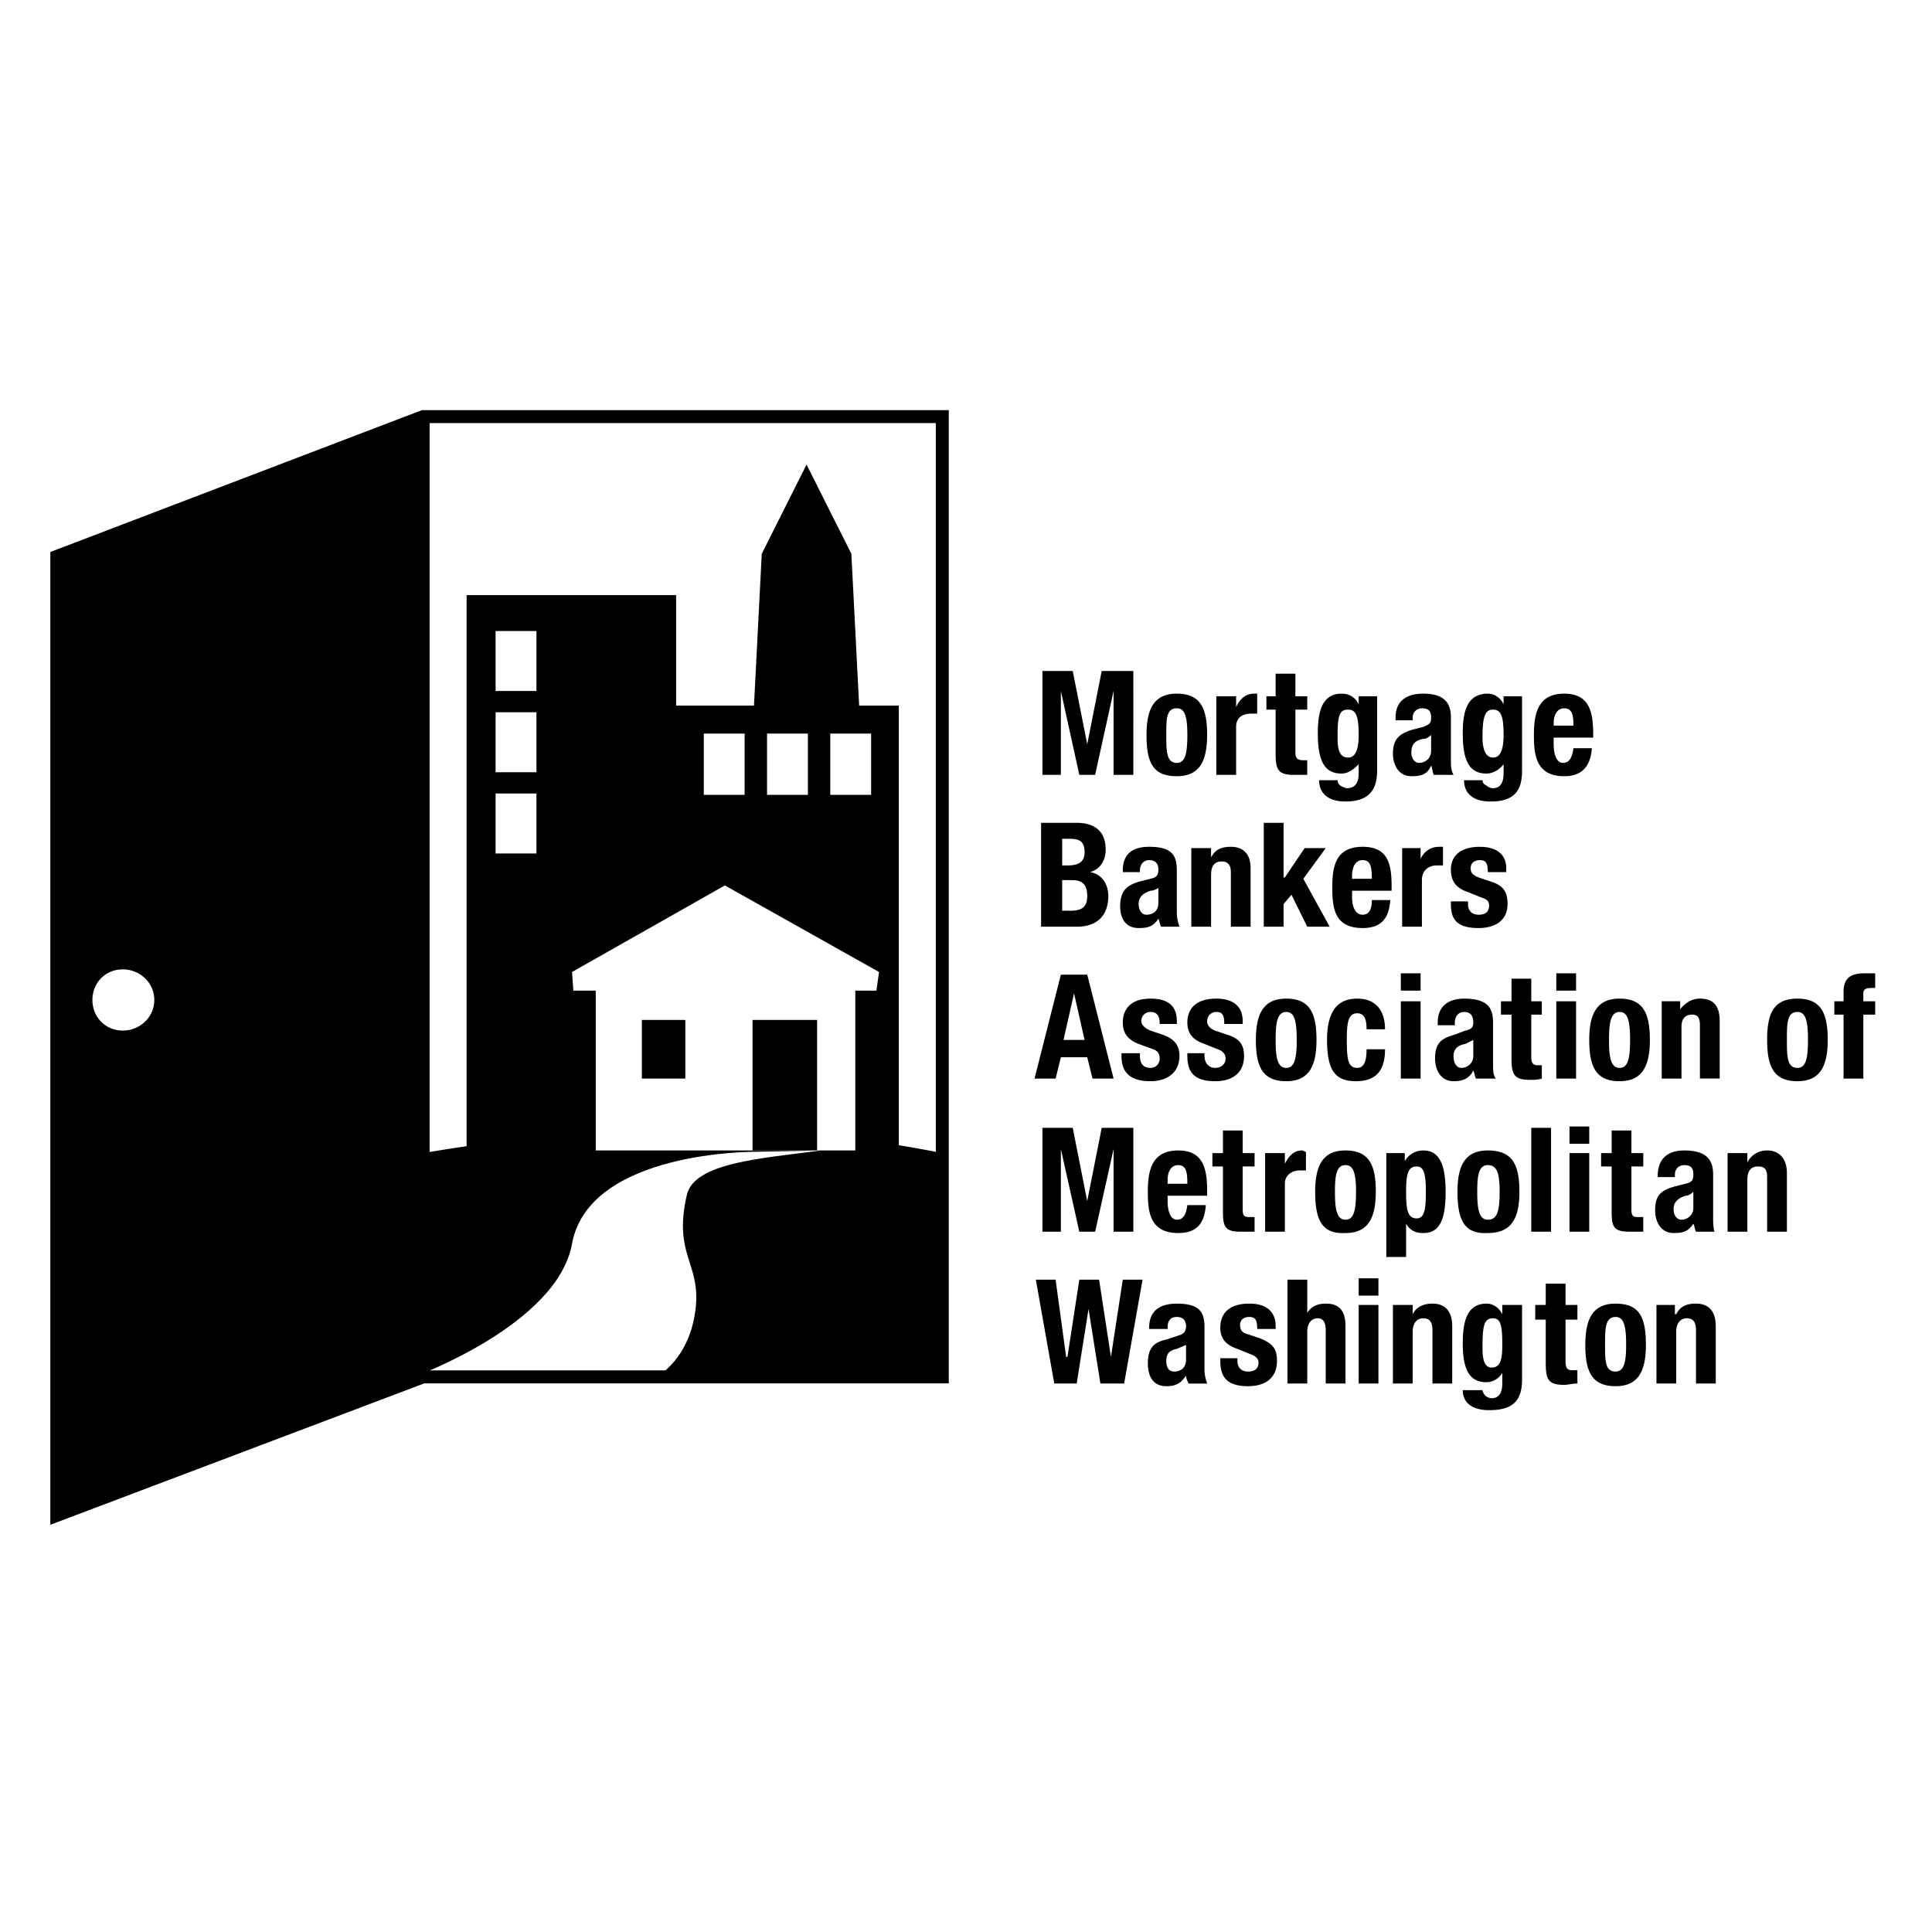
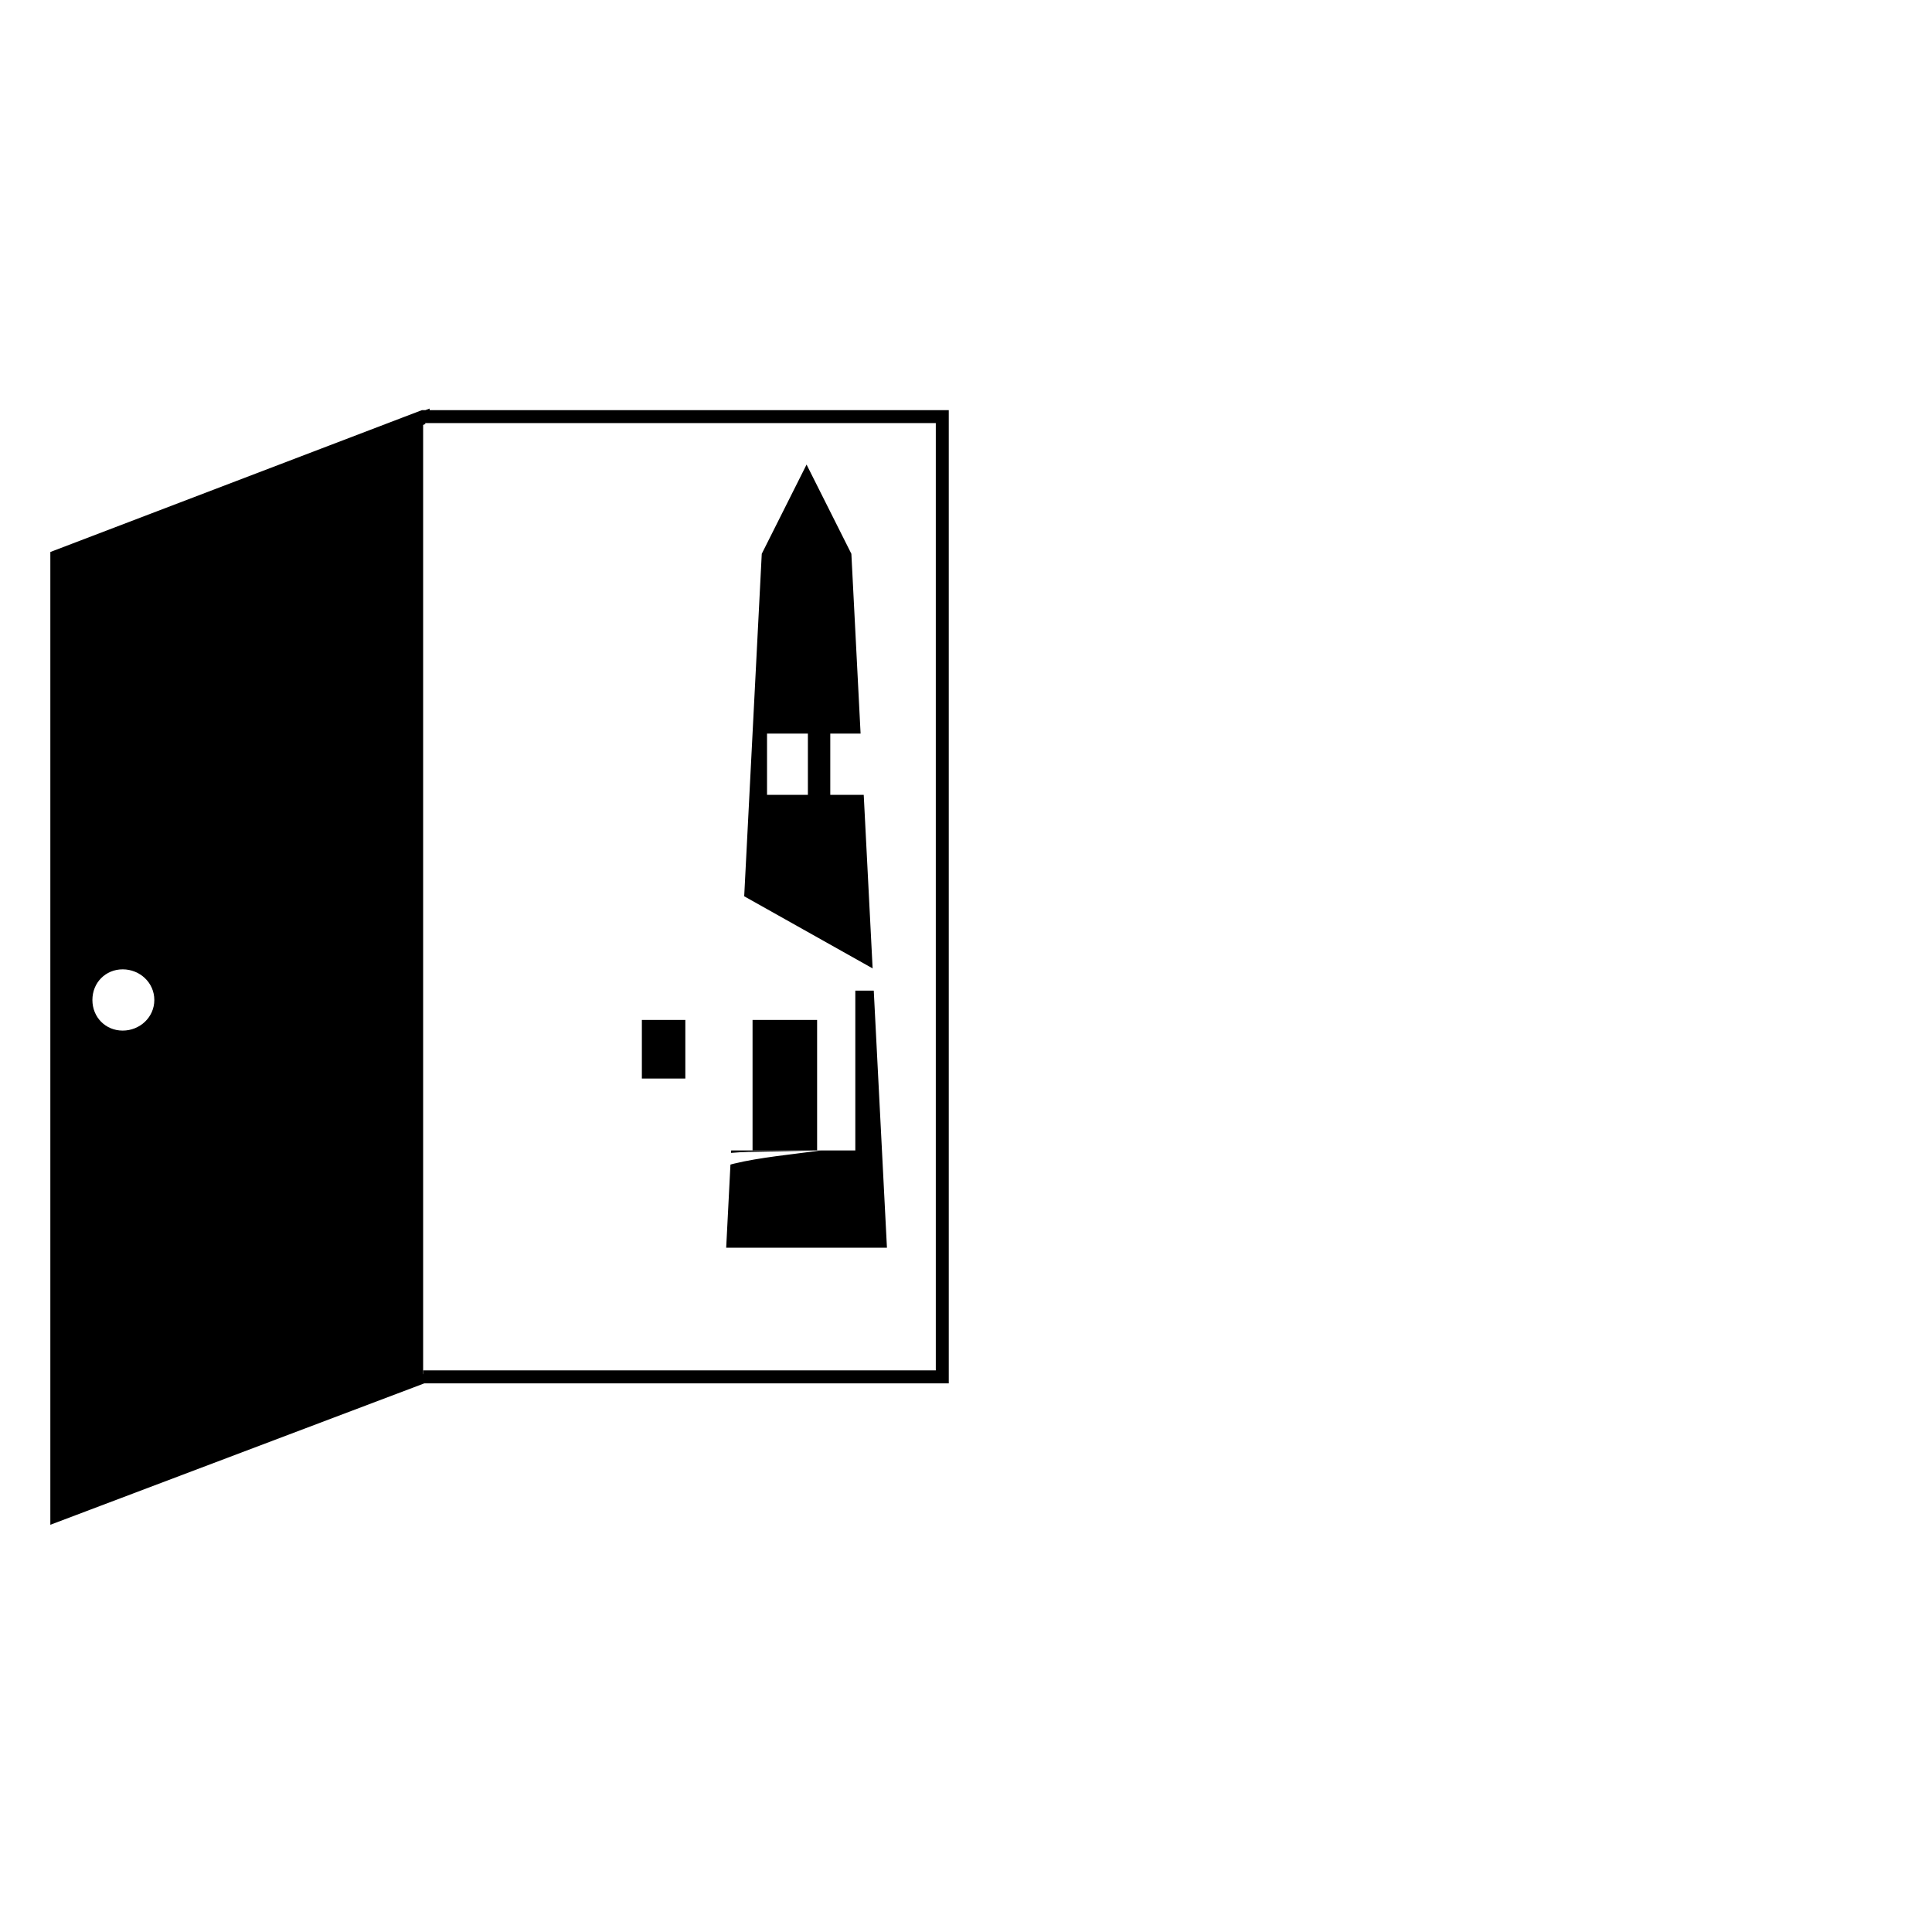
<svg xmlns="http://www.w3.org/2000/svg" width="2500" height="2500" viewBox="0 0 192.756 192.756">
-   <path fill-rule="evenodd" clip-rule="evenodd" fill="#fff" d="M0 0h192.756v192.756H0V0z" />
-   <path fill-rule="evenodd" clip-rule="evenodd" d="M105.186 138.035h2.236l1.182-7.441 1.183 7.441h2.367l1.84-10.363h-1.973l-1.183 7.707-1.182-7.707h-1.972l-1.184 7.707h-.131l-1.051-7.707h-1.972l1.84 10.363zM116.492 132.588v-.133c0-.664.262-1.062.92-1.062s.92.398.92.93-.262.797-.789.93l-1.182.398c-1.316.266-1.842.93-1.842 2.393 0 1.062.395 2.258 1.842 2.258.92 0 1.445-.266 1.971-1.062 0 .266.131.531.264.797h1.84c-.131-.398-.264-.797-.264-1.461v-4.119c0-1.463-.393-2.393-2.76-2.393-1.447 0-2.76.531-2.76 2.393v.133h1.84v-.002zm1.84 3.057c0 .93-.658 1.195-1.184 1.195s-.787-.398-.787-1.062c0-.666.262-1.064 1.051-1.197.262-.133.658-.266.92-.398v1.462zM121.75 135.512v.266c0 1.461.525 2.523 2.762 2.523 1.709 0 2.891-.797 2.891-2.523 0-1.197-.395-1.729-1.709-2.26l-1.182-.398c-.658-.133-.789-.531-.789-.93 0-.531.395-.797.92-.797.656 0 .789.398.789 1.195h1.84v-.266c0-1.463-.92-2.26-2.629-2.26-2.104 0-2.893 1.062-2.893 2.393 0 1.062.525 1.727 1.709 2.125l1.314.531c.395.135.789.4.789.799 0 .664-.395.93-1.051.93-.658 0-1.053-.398-1.053-1.062v-.266h-1.708zM128.455 138.035h1.971v-5.182c0-.797.395-1.328 1.053-1.328.525 0 .789.398.789 1.195v5.314h1.971v-5.713c0-1.596-.656-2.26-1.971-2.26-.789 0-1.447.266-1.842.93v-3.32h-1.971v10.364zM135.555 138.035h1.971v-7.84h-1.971v7.84zm0-8.769h1.971v-1.727h-1.971v1.727zM138.973 138.035h1.971v-5.182c0-.797.395-1.328 1.053-1.328.656 0 .92.398.92 1.195v5.314h1.971v-5.713c0-1.596-.787-2.26-1.971-2.26-.789 0-1.578.266-1.973 1.062v-.93h-1.971v7.842zM149.883 130.195v.93c-.395-.797-1.051-1.062-1.578-1.062-2.104 0-2.365 2.127-2.365 3.986 0 2.791.789 3.854 2.365 3.854.527 0 1.184-.266 1.578-.93v1.062c0 .797-.264 1.463-1.051 1.463a.997.997 0 0 1-.658-.266c-.131-.135-.264-.4-.264-.533h-1.971c0 1.33 1.051 1.994 2.629 1.994 2.367 0 3.287-.93 3.287-3.057v-7.441h-1.972zm-1.973 4.252c0-2.125.133-2.922 1.053-2.922.789 0 .92.797.92 2.656 0 1.33-.131 2.26-1.051 2.26-.789 0-.922-.929-.922-1.994zM154.221 130.195h-1.051v1.463h1.051v4.385c0 1.594.264 2.125 1.842 2.125.395 0 .787-.133 1.314-.133v-1.328h-.527c-.525 0-.656-.266-.656-.93v-4.119h1.184v-1.463h-1.184v-2.125h-1.973v2.125zM158.166 134.182c0 2.658.656 4.119 3.023 4.119 2.234 0 3.023-1.461 3.023-4.119 0-2.789-.658-4.119-3.023-4.119-2.236-.001-3.023 1.462-3.023 4.119zm1.971 0c0-1.594 0-2.789 1.053-2.789.787 0 1.051.797 1.051 2.789 0 1.861-.264 2.658-1.051 2.658-1.053 0-1.053-1.063-1.053-2.658zM165.264 138.035h1.973v-5.182c0-.797.395-1.328 1.051-1.328.658 0 .922.398.922 1.195v5.314h1.971v-5.713c0-1.596-.789-2.26-1.971-2.26-.922 0-1.578.266-1.973 1.062h-.133v-.93h-1.84v7.842zM104.004 122.887h1.84v-8.239l1.84 8.239h1.578l1.84-8.239v8.239h1.972v-10.364h-3.156l-1.445 7.309-1.446-7.309h-3.023v10.364zM120.436 119.299v-.531c0-2.391-.525-3.986-2.893-3.986-2.629 0-3.023 1.994-3.023 4.119 0 1.861.133 4.119 3.023 4.119 1.842 0 2.629-.93 2.762-2.789h-1.842c-.131.93-.393 1.461-1.051 1.461s-.92-.93-.92-1.859v-.533h3.944v-.001zm-3.944-1.195v-.398c0-.664.262-1.461 1.051-1.461s.92.664.92 1.859h-1.971zM122.014 115.047h-1.053v1.33h1.053v4.518c0 1.594.262 1.992 1.84 1.992h1.314v-1.461h-.525c-.525 0-.658-.133-.658-.797v-4.252h1.184v-1.33h-1.184v-2.258h-1.971v2.258zM126.221 122.887h1.971v-4.783c0-.93.789-1.328 1.447-1.328h.656v-1.861c-.131 0-.262-.133-.395-.133-.789 0-1.314.531-1.709 1.33v-1.064h-1.971v7.839h.001zM131.215 118.9c0 2.791.658 4.252 3.023 4.119 2.236 0 3.025-1.461 3.025-4.119 0-2.656-.658-4.119-3.025-4.119-2.234 0-3.023 1.463-3.023 4.119zm1.973 0c0-1.594.131-2.656 1.051-2.656.789 0 1.053.797 1.053 2.656 0 1.994-.264 2.791-1.053 2.791-.921 0-1.051-1.195-1.051-2.791zM140.287 118.9c0-1.594.131-2.523 1.051-2.523.789 0 .92.93.92 2.523 0 1.729-.131 2.658-.92 2.658-.92.001-1.051-.929-1.051-2.658zm-1.973 6.512h1.973v-3.322c.395.664.92.93 1.709.93 1.576 0 2.234-1.195 2.234-4.119 0-2.789-.658-4.119-2.234-4.119-.789 0-1.447.398-1.842 1.064v-.799h-1.84v10.365zM145.414 118.9c0 2.791.656 4.252 3.023 4.119 2.365 0 3.154-1.461 3.154-4.119 0-2.656-.656-4.119-3.154-4.119-2.236 0-3.023 1.463-3.023 4.119zm1.971 0c0-1.594.133-2.656 1.053-2.656s1.182.797 1.182 2.656c0 1.994-.262 2.791-1.182 2.791s-1.053-1.195-1.053-2.791zM152.775 122.887h1.973v-10.364h-1.973v10.364zM156.588 122.887h1.971v-7.84h-1.971v7.84zm0-8.77h1.971v-1.727h-1.971v1.727zM160.795 115.047h-1.053v1.33h1.053v4.518c0 1.594.262 1.992 1.84 1.992h1.314v-1.461h-.525c-.525 0-.658-.133-.658-.797v-4.252h1.184v-1.33h-1.184v-2.258h-1.971v2.258zM167.104 117.439v-.266c0-.531.396-.93.922-.93.656 0 .92.266.92.93 0 .531-.131.797-.789.93l-1.053.266c-1.445.398-1.971.93-1.971 2.393 0 1.062.525 2.258 1.84 2.258.92 0 1.447-.133 1.973-.93.131.266.131.531.264.797h1.84c-.131-.531-.131-.797-.131-1.594v-4.119c0-1.328-.527-2.393-2.893-2.393-1.447 0-2.631.664-2.631 2.525v.133h1.709zm1.841 3.057c0 .797-.658 1.195-1.184 1.195s-.789-.531-.789-1.062c0-.664.395-1.062 1.184-1.33.264 0 .525-.133.789-.398v1.595zM172.363 122.887h1.971v-5.182c0-.93.395-1.328 1.053-1.328.656 0 .92.266.92 1.062v5.447h1.973v-5.846c0-1.461-.789-2.26-1.973-2.26-.789 0-1.578.398-1.973 1.197v-.932h-1.971v7.842zM103.215 107.607h2.104l.525-2.127h2.629l.525 2.127h2.104l-2.629-10.365h-2.629l-2.629 10.365zm3.943-8.505l1.051 4.652h-2.104l1.053-4.652zM111.891 105.082v.266c0 1.461.656 2.525 2.893 2.525 1.578 0 2.891-.799 2.891-2.525 0-1.062-.525-1.729-1.709-2.127l-1.182-.398c-.658-.266-.92-.664-.92-.93 0-.531.393-.93.92-.93.656 0 .92.398.92 1.195h1.709v-.266c0-1.461-.789-2.26-2.629-2.26-1.973 0-2.762 1.064-2.762 2.393 0 1.062.525 1.729 1.578 2.127l1.445.531c.395.133.658.398.658.93s-.395.93-.92.93c-.789 0-1.053-.531-1.053-1.195v-.266h-1.839zM118.463 105.082v.266c0 1.461.527 2.525 2.762 2.525 1.709 0 2.893-.799 2.893-2.525 0-1.062-.395-1.729-1.709-2.127l-1.184-.398c-.658-.266-.789-.664-.789-.93 0-.531.395-.93.92-.93.658 0 .789.398.789 1.195h1.84v-.266c0-1.461-.92-2.26-2.629-2.26-2.104 0-2.893 1.064-2.893 2.393 0 1.062.527 1.729 1.709 2.127l1.316.531c.393.133.787.398.787.93s-.395.93-1.051.93c-.658 0-1.053-.531-1.053-1.195v-.266h-1.708zM125.299 103.754c0 2.656.658 4.119 3.025 4.119 2.234 0 3.023-1.463 3.023-4.119 0-2.658-.658-4.121-3.023-4.121-2.236 0-3.025 1.463-3.025 4.121zm1.972 0c0-1.596.131-2.791 1.053-2.791.787 0 1.051.797 1.051 2.791 0 1.992-.264 2.789-1.051 2.789-.922 0-1.053-1.195-1.053-2.789zM138.184 102.689c0-1.859-.92-3.057-2.762-3.057-1.709 0-3.023.932-3.023 4.121 0 3.188.92 4.119 2.893 4.119 2.104 0 2.893-1.197 2.893-3.189h-1.842c0 1.195-.262 1.859-.92 1.859-.92 0-1.051-.797-1.051-2.789 0-1.729.131-2.658 1.051-2.658.789 0 .92.797.92 1.594h1.841zM139.76 107.607h1.973v-7.709h-1.973v7.709zm0-8.771h1.973v-1.727h-1.973v1.727zM145.15 102.291v-.266c0-.664.395-1.062.92-1.062.658 0 .92.398.92 1.062 0 .398-.131.664-.789.797l-1.051.398c-1.445.398-1.973.932-1.973 2.393 0 1.062.527 2.26 1.842 2.26.92 0 1.576-.266 1.971-1.064.133.266.133.531.264.799h1.973c-.264-.4-.264-.799-.264-1.463v-4.119c0-1.461-.525-2.393-2.893-2.393-1.445 0-2.629.666-2.629 2.393v.266h1.709v-.001zm1.84 3.057c0 .797-.656 1.195-1.182 1.195-.527 0-.789-.531-.789-1.195s.395-1.062 1.182-1.195l.789-.398v1.593zM150.803 99.898h-1.051v1.33h1.051v4.385c0 1.594.264 2.125 1.842 2.125.395 0 .787 0 1.182-.131v-1.33h-.395c-.525 0-.656-.266-.656-.797v-4.252h1.051v-1.33h-1.051V97.64h-1.973v2.258zM155.273 107.607h1.971v-7.709h-1.971v7.709zm0-8.771h1.971v-1.727h-1.971v1.727zM158.559 103.754c0 2.656.658 4.119 3.025 4.119 2.234 0 3.023-1.463 3.023-4.119 0-2.658-.658-4.121-3.023-4.121-2.236 0-3.025 1.463-3.025 4.121zm1.972 0c0-1.596.131-2.791 1.053-2.791.787 0 1.051.797 1.051 2.791 0 1.992-.264 2.789-1.051 2.789-.922 0-1.053-1.195-1.053-2.789zM165.791 107.607h1.971v-5.184c0-.797.395-1.195 1.053-1.195.525 0 .787.266.787 1.062v5.316h1.973v-5.715c0-1.594-.656-2.26-1.973-2.26-.787 0-1.445.4-1.971 1.064v-.799h-1.84v7.711zM176.307 103.754c0 2.656.658 4.119 3.023 4.119 2.234 0 3.023-1.463 3.023-4.119 0-2.658-.656-4.121-3.023-4.121-2.365 0-3.023 1.463-3.023 4.121zm1.972 0c0-1.596 0-2.791 1.051-2.791.789 0 1.053.797 1.053 2.791 0 1.992-.264 2.789-1.053 2.789-1.051 0-1.051-1.195-1.051-2.789zM183.932 107.607h1.973v-6.379h1.182v-1.33h-1.182v-.797c0-.398.262-.531.789-.531h.393v-1.461h-1.051c-1.314 0-2.104.398-2.104 1.859v.93h-.92v1.33h.92v6.379zM103.871 92.458h3.551c2.365 0 3.154-1.461 3.154-3.056 0-1.329-.789-2.259-1.84-2.392 1.051-.266 1.576-1.196 1.576-2.259 0-1.994-1.314-2.658-2.891-2.658h-3.551v10.365h.001zm2.104-8.77h.789c.92 0 1.445.266 1.445 1.329 0 .93-.525 1.329-1.709 1.329h-.525v-2.658zm0 4.12h.92c.92 0 1.578.266 1.578 1.594 0 1.196-.658 1.462-1.709 1.462h-.789v-3.056zM113.73 87.01v-.133c0-.665.395-1.063.922-1.063.656 0 .92.399.92.93 0 .532-.133.797-.789.93l-1.053.266c-1.445.399-1.971 1.063-1.971 2.525 0 .93.395 2.126 1.84 2.126.92 0 1.445-.133 1.973-.931.131.266.131.532.262.797h1.84c-.131-.398-.262-.797-.262-1.461v-4.119c0-1.462-.395-2.392-2.76-2.392-1.447 0-2.631.532-2.631 2.392v.133h1.709zm1.842 3.056c0 .93-.658 1.196-1.184 1.196s-.789-.531-.789-1.063c0-.665.395-1.063 1.184-1.329.262 0 .525-.133.789-.266v1.462zM118.857 92.458h1.973v-5.182c0-.93.395-1.329 1.051-1.329.658 0 .922.398.922 1.063v5.448h1.971v-5.846c0-1.462-.789-2.126-1.971-2.126-.922 0-1.578.266-1.973 1.063v-.93h-1.973v7.839zM126.088 82.094v10.364h1.973v-2.259l.789-.93 1.576 3.189h2.236l-2.629-4.784 2.235-3.056h-2.104l-1.973 2.924h-.13v-5.448h-1.973zM138.84 88.871v-.532c0-2.392-.525-3.854-2.893-3.854-2.629 0-3.023 1.86-3.023 3.986 0 1.994.133 4.12 3.023 4.12 1.842 0 2.631-.931 2.762-2.791h-1.84c0 .931-.264 1.462-.922 1.462-.787 0-1.051-.93-1.051-1.728v-.664h3.944v.001zm-3.944-1.197v-.266c0-.797.264-1.595 1.051-1.595.789 0 .922.665.922 1.86h-1.973v.001zM139.893 92.458h1.971v-4.65c0-1.063.789-1.462 1.447-1.462h.656v-1.86h-.395c-.789 0-1.445.399-1.84 1.196v-1.063h-1.84v7.839h.001zM144.756 89.934v.266c0 1.461.525 2.392 2.762 2.392 1.709 0 2.891-.797 2.891-2.392 0-1.196-.395-1.86-1.709-2.259l-1.182-.398c-.658-.266-.789-.531-.789-.93 0-.532.395-.798.92-.798.656 0 .789.399.789 1.196h1.84v-.398c0-1.329-.92-2.126-2.629-2.126-2.104 0-2.893 1.063-2.893 2.259s.525 1.86 1.709 2.259l1.314.531c.395.133.789.266.789.797 0 .665-.395.93-1.051.93-.658 0-1.053-.398-1.053-1.063v-.266h-1.708zM104.004 77.31h1.84v-8.371l1.84 8.371h1.578l1.84-8.371v8.371h1.972V66.945h-3.156l-1.445 7.308-1.446-7.308h-3.023V77.31zM114.389 73.324c0 2.79.656 4.119 3.023 4.119 2.234 0 3.023-1.462 3.023-4.119 0-2.658-.656-4.119-3.023-4.119-2.234 0-3.023 1.461-3.023 4.119zm1.972 0c0-1.595 0-2.658 1.051-2.658.789 0 1.051.797 1.051 2.658 0 1.993-.262 2.79-1.051 2.79-1.051 0-1.051-1.196-1.051-2.79zM121.355 77.31h1.973v-4.784c0-1.063.789-1.329 1.578-1.329h.525v-1.993h-.264c-.92 0-1.445.531-1.84 1.329V69.47h-1.973v7.84h.001zM127.271 69.47h-.92v1.329h.92v4.518c0 1.595.395 1.993 1.84 1.993h1.314v-1.461h-.393c-.658 0-.789-.266-.789-.797V70.8h1.182v-1.33h-1.182v-2.259h-1.973v2.259h.001zM135.555 69.47v.797c-.395-.797-1.053-1.062-1.709-1.062-2.104 0-2.367 2.126-2.367 3.986 0 2.923.789 3.986 2.367 3.986.656 0 1.182-.398 1.709-.93v.93c0 .797-.264 1.462-1.184 1.462-.133 0-.395-.133-.658-.266-.131-.133-.262-.266-.262-.532h-1.842c0 1.329.92 2.126 2.629 2.126 2.236 0 3.156-1.062 3.156-3.056V69.47h-1.839zm-2.104 4.119c0-2.126.131-2.79 1.051-2.79.789 0 1.053.664 1.053 2.524 0 1.329-.264 2.259-1.053 2.259-.92.001-1.051-.929-1.051-1.993zM140.943 71.862v-.266c0-.531.395-.93.92-.93.658 0 .92.266.92.93 0 .531-.131.665-.787.93l-1.053.266c-1.314.398-1.971.93-1.971 2.392 0 1.063.525 2.259 1.84 2.259.92 0 1.578-.133 1.971-1.063.133.266.133.665.264.93h1.973c-.264-.531-.264-.797-.264-1.595v-4.119c0-1.329-.525-2.392-2.76-2.392-1.578 0-2.762.664-2.762 2.392v.266h1.709zm1.84 3.056c0 .797-.656 1.196-1.182 1.196-.527 0-.789-.531-.789-1.062 0-.798.395-1.196 1.184-1.329.262 0 .525-.133.787-.398v1.593zM150.014 69.47v.797c-.395-.797-1.051-1.062-1.576-1.062-2.236 0-2.498 2.126-2.498 3.986 0 2.923.789 3.986 2.365 3.986.658 0 1.314-.398 1.709-.93v.93c0 .797-.262 1.462-1.051 1.462-.264 0-.525-.133-.658-.266-.262-.133-.395-.266-.395-.532h-1.84c0 1.329.92 2.126 2.629 2.126 2.367 0 3.156-1.062 3.156-3.056V69.47h-1.841zm-2.104 4.119c0-2.126.264-2.79 1.053-2.79s1.051.664 1.051 2.524c0 1.329-.262 2.259-1.051 2.259s-1.053-.929-1.053-1.993zM158.953 73.589v-.398c0-2.392-.525-3.986-2.891-3.986-2.631 0-3.023 1.993-3.023 4.119 0 1.86.131 4.119 3.023 4.119 1.84 0 2.629-1.063 2.76-2.79h-1.84c-.133.93-.395 1.461-1.053 1.461-.656 0-.92-.93-.92-1.86v-.664h3.944v-.001zm-3.943-1.195v-.266c0-.664.264-1.461 1.053-1.461.787 0 .92.665.92 1.728h-1.973v-.001zM42.216 115.047s14.855-2.656 27.344-2.656c11.701 0 24.452 2.656 24.452 2.656v22.324H42.216v-22.324z" />
  <path fill-rule="evenodd" clip-rule="evenodd" d="M72.452 124.482l3.549-69.23 4.47-8.902 4.47 8.902 3.549 69.23H72.452z" />
-   <path fill-rule="evenodd" clip-rule="evenodd" d="M67.457 70.4h22.216v44.381H67.457V70.4zM46.554 59.372h20.903v55.409H46.554V59.372z" />
  <path fill-rule="evenodd" clip-rule="evenodd" fill="#fff" d="M49.446 62.959h4.075v5.98h-4.075v-5.98zM49.446 71.065h4.075v5.979h-4.075v-5.979zM49.446 79.17h4.075v5.98h-4.075v-5.98zM70.217 73.191h4.075v6.112h-4.075v-6.112zM76.527 73.191h4.076v6.112h-4.076v-6.112zM82.837 73.191h4.076v6.112h-4.076v-6.112zM59.437 114.781V98.836h-2.234l-.132-1.859 15.249-8.638 15.382 8.638-.263 1.859h-2.104v15.945H59.437z" />
  <path fill-rule="evenodd" clip-rule="evenodd" d="M75.082 101.76h6.441v13.021h-6.441V101.76zM64.039 101.76h4.337v5.847h-4.337v-5.847z" />
  <path d="M65.484 137.371s3.418-1.727 3.944-7.043c.395-4.385-2.235-5.182-.92-11.029.657-3.32 7.493-3.719 13.409-4.518l-6.573.133s-16.564-.133-18.273 9.17c-1.446 8.105-15.775 13.287-15.775 13.287h24.188z" fill-rule="evenodd" clip-rule="evenodd" fill="#fff" />
  <path fill-rule="evenodd" clip-rule="evenodd" d="M42.216 41.699L5.669 55.518v95.673l36.547-13.82V41.699z" />
-   <path d="M42.216 41.699L5.669 55.518v95.673l36.546-13.82V41.699m.001 95.672h51.796V41.566H42.216L5.669 55.518v95.673l36.547-13.82z" fill="none" stroke="#000" stroke-width="1.294" stroke-miterlimit="2.613" />
+   <path d="M42.216 41.699L5.669 55.518l36.546-13.82V41.699m.001 95.672h51.796V41.566H42.216L5.669 55.518v95.673l36.547-13.82z" fill="none" stroke="#000" stroke-width="1.294" stroke-miterlimit="2.613" />
  <path d="M9.219 99.768c0-1.729 1.314-3.057 3.023-3.057s3.155 1.328 3.155 3.057c0 1.727-1.446 3.055-3.155 3.055s-3.023-1.329-3.023-3.055z" fill-rule="evenodd" clip-rule="evenodd" fill="#fff" />
</svg>